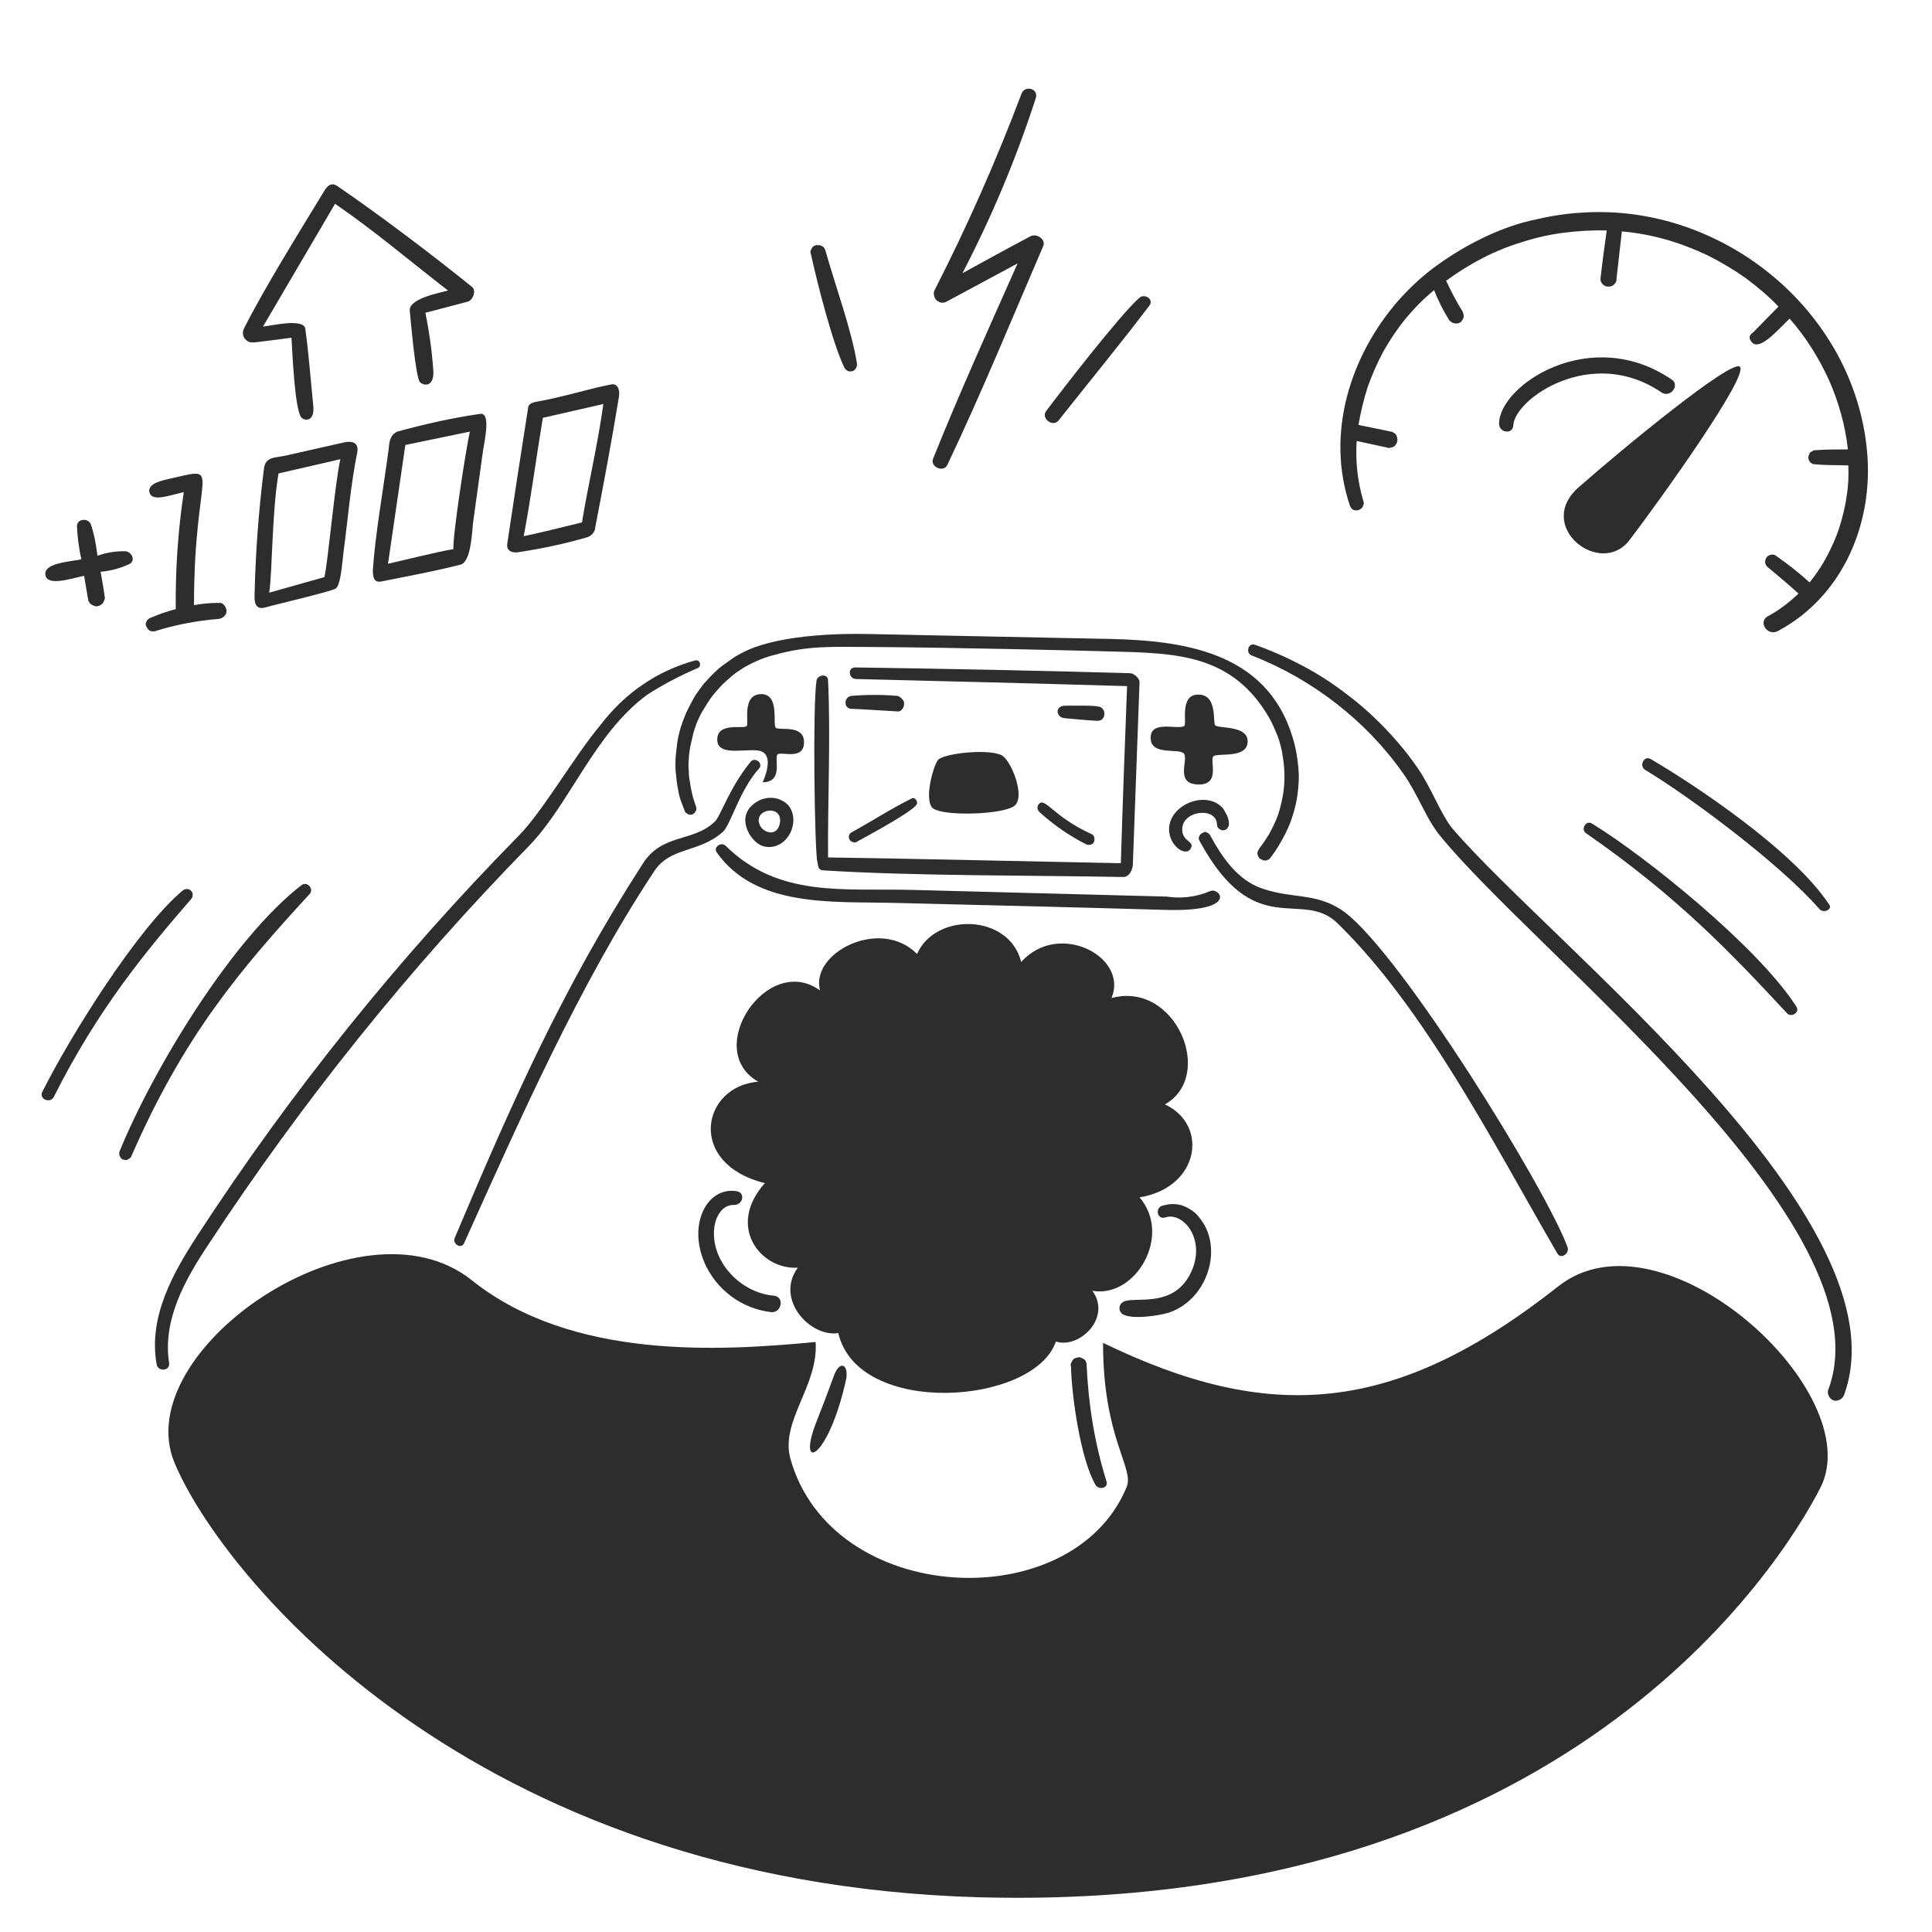
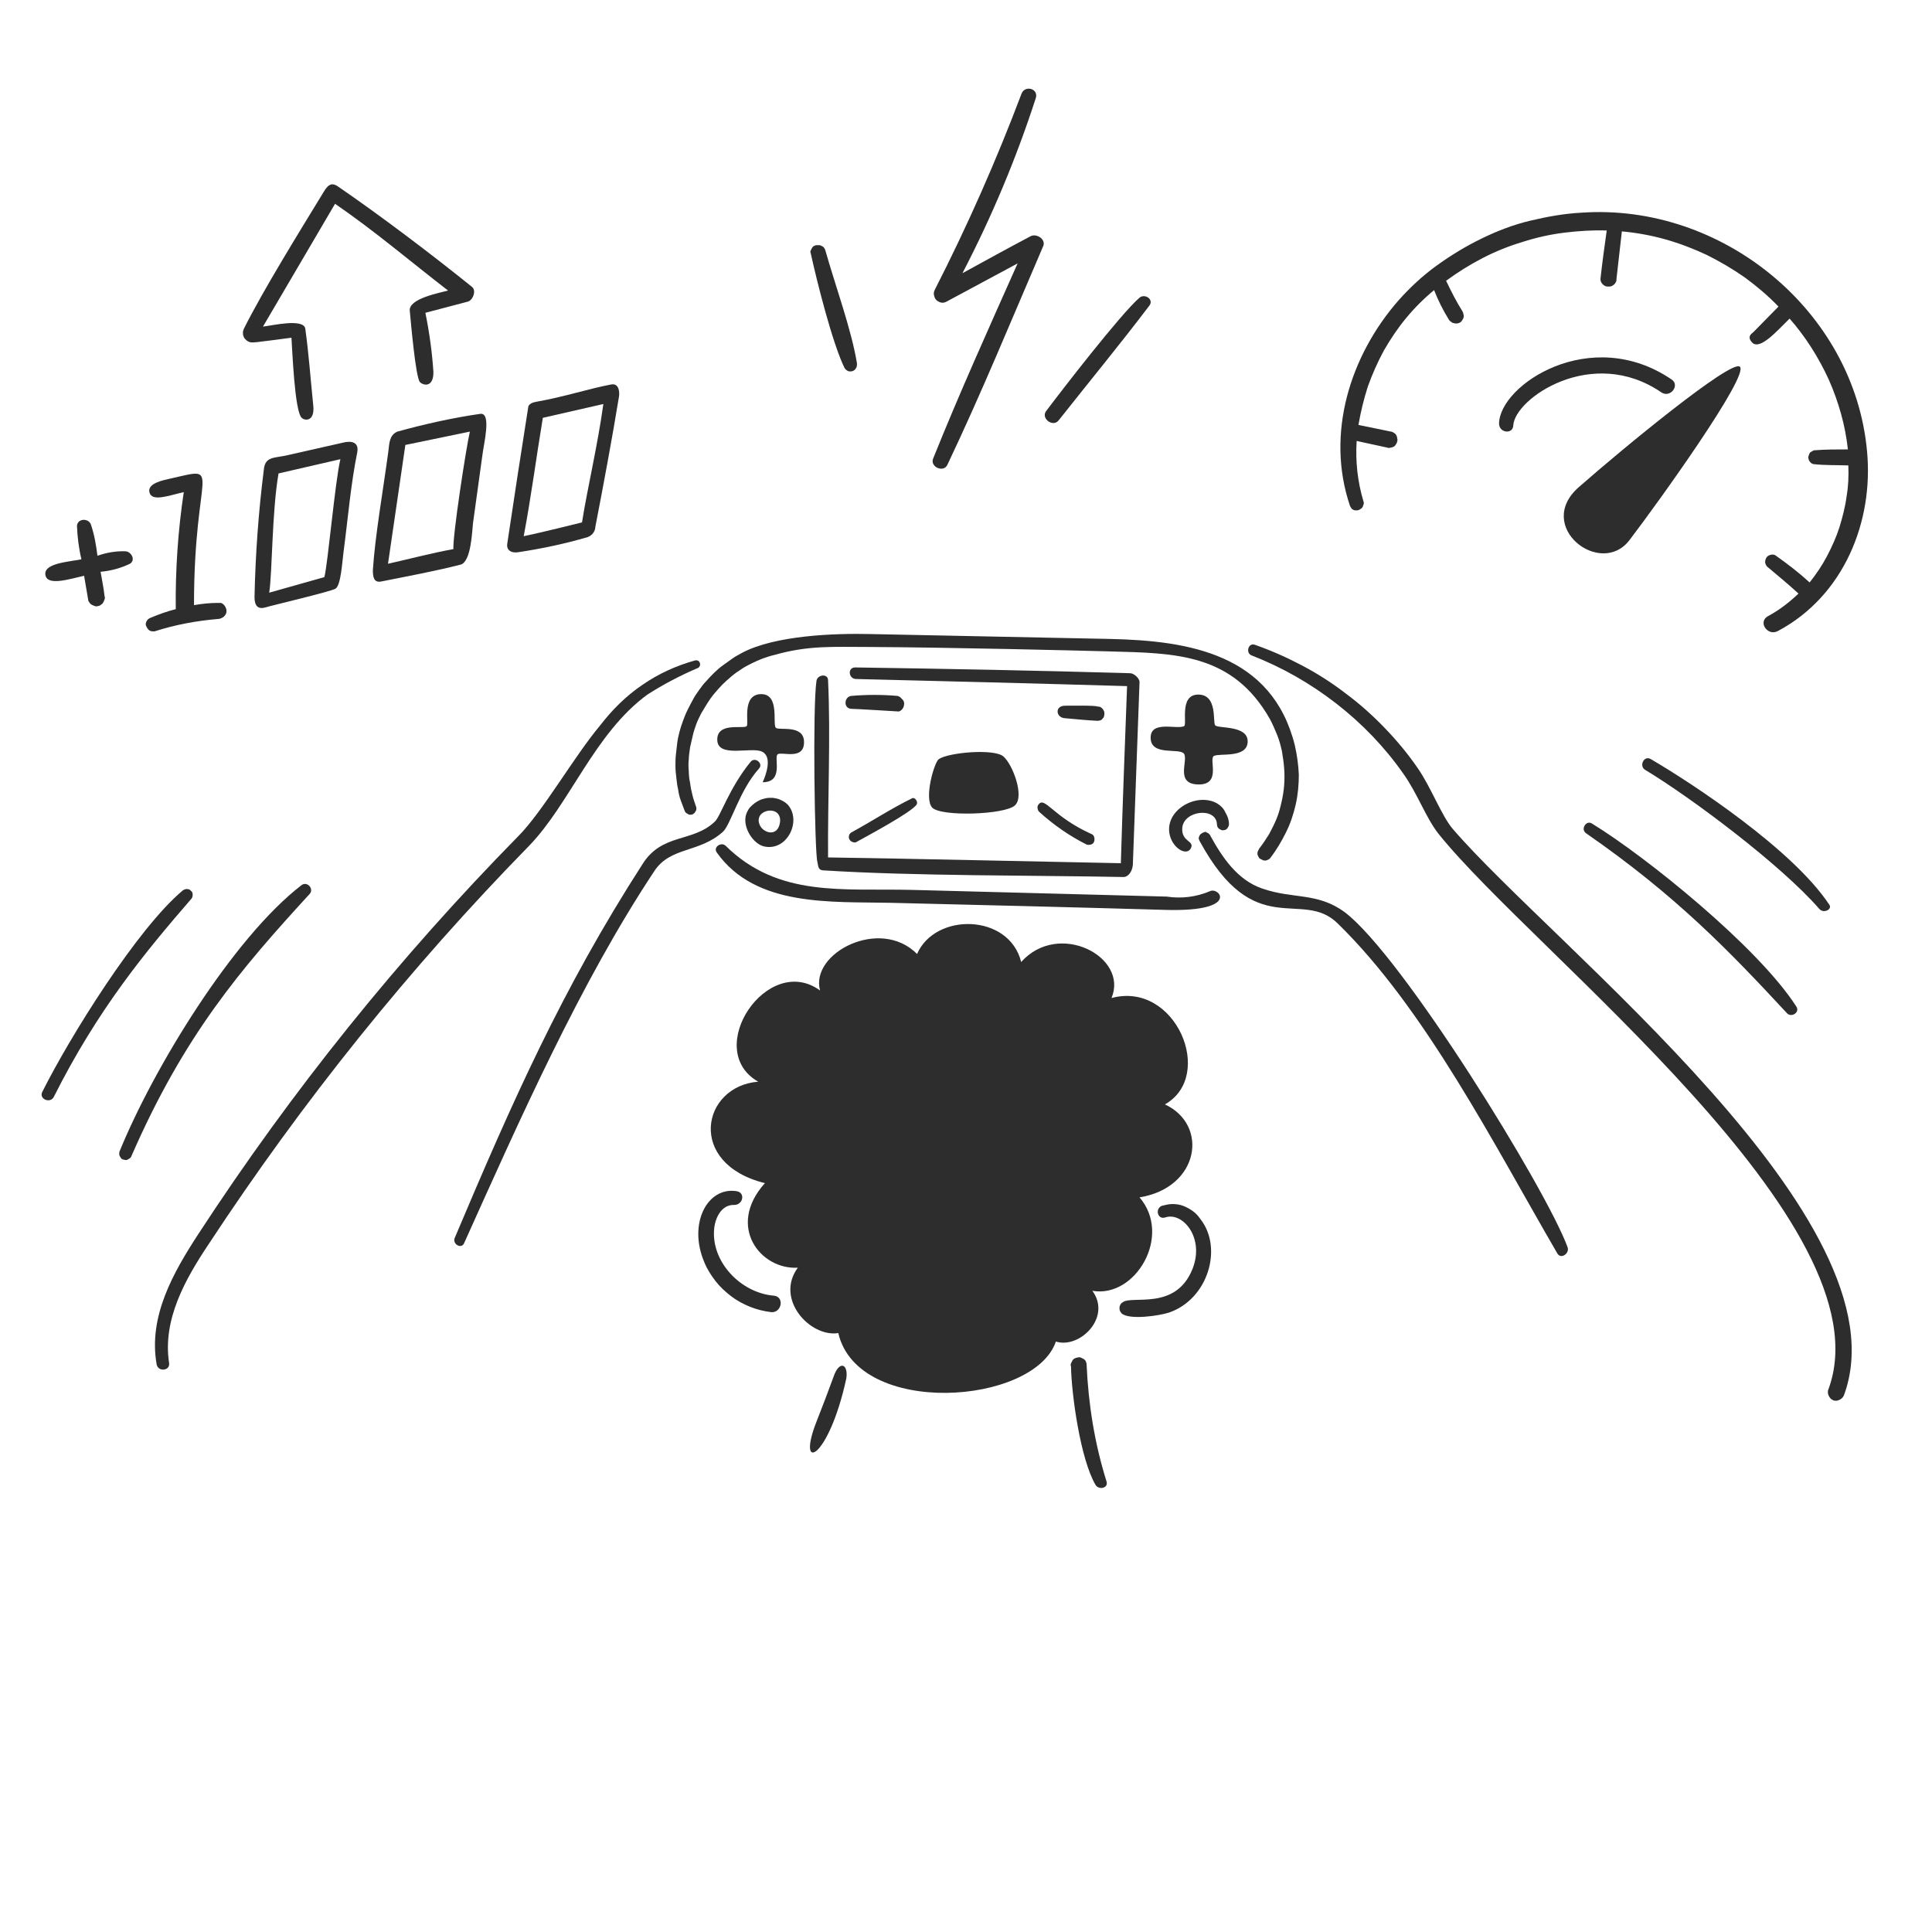
<svg xmlns="http://www.w3.org/2000/svg" version="1.1" id="Layer_1" x="0px" y="0px" viewBox="0 0 434.2 434.2" style="enable-background:new 0 0 434.2 434.2;" xml:space="preserve">
  <style type="text/css">
	.st0{fill:#2D2D2D;}
</style>
  <path class="st0" d="M271.9,200.3c-3.1,1.3-6.4,1.7-9.7,1.2c-19-0.5-38.1-1-57.1-1.5c-15.6-0.4-30.1,1.8-42-9.9c-1-1-2.9,0.3-2,1.5  c8.7,12.3,25.8,11,39.1,11.3c20.7,0.5,41.4,1,62,1.6C278.8,204.9,274,199.2,271.9,200.3z M291,167.5c0.5,2.2,0.8,4.4,0.9,6.6  c0,2.2-0.2,4.5-0.7,6.7c-0.5,2.2-1.2,4.3-2.2,6.3s-2.1,3.9-3.5,5.7c-0.1,0.2-0.3,0.3-0.5,0.4c-0.2,0.1-0.4,0.2-0.6,0.2  s-0.4,0-0.6-0.1s-0.4-0.2-0.6-0.3c-0.2-0.1-0.3-0.3-0.4-0.5s-0.2-0.4-0.2-0.6c0-0.2,0-0.4,0.1-0.6s0.2-0.4,0.3-0.6  c0.8-1,1.5-2.1,2.2-3.2c0.6-1.1,1.2-2.3,1.7-3.5s0.8-2.4,1.1-3.7s0.5-2.5,0.6-3.8s0.1-2.6,0-3.9s-0.3-2.6-0.5-3.8  c-0.3-1.3-0.6-2.5-1.1-3.7s-1-2.4-1.6-3.5c-8.4-14.8-21.3-14.8-35.9-15.2c-7.2-0.2-35.8-0.9-54.1-1c-8.3,0-13.6-0.4-21.4,1.8  c-0.9,0.2-1.7,0.5-2.6,0.8c-0.8,0.3-1.7,0.7-2.5,1.1s-1.6,0.8-2.3,1.3c-0.8,0.5-1.5,1-2.2,1.6s-1.4,1.2-2,1.8  c-0.6,0.6-1.2,1.3-1.8,2c-0.6,0.7-1.1,1.4-1.6,2.2s-0.9,1.5-1.4,2.3c-0.4,0.8-0.8,1.6-1.1,2.4c-0.3,0.8-0.6,1.7-0.8,2.6  c-0.2,0.9-0.4,1.7-0.6,2.6c-0.1,0.9-0.3,1.8-0.3,2.7c-0.1,0.9-0.1,1.8,0,2.7c0,0.9,0.1,1.8,0.3,2.7c0.1,0.9,0.3,1.8,0.5,2.6  c0.2,0.9,0.5,1.7,0.8,2.6c0.1,0.2,0.1,0.3,0.1,0.5s0,0.4-0.1,0.5c-0.1,0.2-0.2,0.3-0.3,0.5c-0.1,0.1-0.3,0.2-0.4,0.3  c-0.2,0.1-0.3,0.1-0.5,0.1s-0.4,0-0.5-0.1c-0.2-0.1-0.3-0.2-0.5-0.3s-0.2-0.3-0.3-0.4c-0.3-0.8-0.6-1.6-0.9-2.4  c-0.3-0.8-0.5-1.7-0.6-2.5c-0.2-0.8-0.3-1.7-0.4-2.6s-0.2-1.7-0.2-2.6s0-1.7,0.1-2.6s0.2-1.7,0.3-2.6c0.1-0.9,0.3-1.7,0.5-2.5  s0.5-1.7,0.8-2.5s0.6-1.6,1-2.4s0.8-1.6,1.2-2.3c0.4-0.8,0.9-1.5,1.4-2.2s1-1.4,1.6-2c0.6-0.7,1.2-1.3,1.8-1.9  c0.6-0.6,1.3-1.2,2-1.7s1.4-1,2.1-1.5s1.5-0.9,2.2-1.3c7.4-3.9,20.7-4.4,28.9-4.2l53.9,1.1C267.2,144,285.9,147,291,167.5z" />
  <path class="st0" d="M251.9,194c-20.7-0.4-45.6-1-65.8-1.3c-0.1-12.9,0.6-27.3,0-39.8c0-1.6-2.4-1.3-2.6,0.1  c-0.9,5.7-0.4,38.9,0.2,40.7c0.2,0.8,0.1,1.8,1.2,1.9c20.6,1.3,47.1,1.1,67.6,1.5c1.1,0,2-1.3,2.1-2.8c0.5-13.7,1-27.3,1.5-41  c0-0.9-1.3-2-2.1-2c-20.6-0.6-41.2-1-61.8-1.3c-1.8,0-1.5,2.6,0.2,2.6c20.3,0.5,40.6,1,60.9,1.6C252.8,167.4,252.3,180.7,251.9,194z  " />
  <path class="st0" d="M239.4,158.6c-2.4,0-2.1,2.6-0.2,2.8c2.5,0.2,5.1,0.5,7.5,0.6c0.2,0,0.4-0.1,0.6-0.1c0.2-0.1,0.4-0.2,0.5-0.4  c0.2-0.2,0.3-0.3,0.3-0.5c0.1-0.2,0.1-0.4,0.1-0.6s0-0.4-0.1-0.6s-0.2-0.4-0.3-0.5c-0.2-0.2-0.3-0.3-0.5-0.4s-0.4-0.1-0.6-0.1  C246.2,158.5,240.8,158.6,239.4,158.6z M201.7,156.4c-3.5-0.3-6.9-0.3-10.4,0c-1.6,0.2-1.8,2.8,0,2.9c1,0,10.6,0.6,10.7,0.6  c0.4-0.1,0.7-0.4,0.9-0.7c0.2-0.3,0.3-0.7,0.3-1.1s-0.2-0.8-0.5-1C202.4,156.7,202.1,156.5,201.7,156.4L201.7,156.4z M205,179.4  c-4.7,2.3-9.1,5.2-13.7,7.7c-0.3,0.2-0.5,0.5-0.5,0.8c-0.1,0.3,0,0.6,0.2,0.9c0.2,0.3,0.5,0.4,0.8,0.5s0.7,0,0.9-0.2  c1.8-1,12.3-6.6,13.3-8.3C206.4,180.2,205.6,179.1,205,179.4z M245.2,187.4c-8.6-3.9-10.4-8.5-11.8-6.6c-0.2,0.3-0.3,0.5-0.2,0.9  c0,0.3,0.2,0.6,0.4,0.8c3.2,2.9,6.8,5.4,10.6,7.3c0.3,0.1,0.6,0.1,1,0c0.3-0.1,0.6-0.3,0.7-0.7c0.1-0.3,0.1-0.6,0-1  S245.5,187.5,245.2,187.4z" />
  <path class="st0" d="M273.6,180.6c-4.4-2.6-11.6,1.2-10.8,6.6c0.5,3.3,3.8,5.3,4.8,3.5s-2.1-1.4-1.9-4.6c0.3-4,7.7-4.8,7.8-0.8  c0,0.2,0.1,0.4,0.1,0.5c0.1,0.2,0.2,0.3,0.3,0.4c0.1,0.1,0.3,0.2,0.5,0.3s0.4,0.1,0.5,0.1c0.2,0,0.4-0.1,0.5-0.1  c0.2-0.1,0.3-0.2,0.4-0.3c0.1-0.1,0.2-0.3,0.3-0.5s0.1-0.4,0.1-0.5c0-0.9-0.3-1.8-0.8-2.6C275,181.7,274.4,181.1,273.6,180.6z" />
  <path class="st0" d="M177,180.8c-0.3-0.3-0.7-0.6-1.1-0.8s-0.8-0.4-1.2-0.5c-0.4-0.1-0.9-0.2-1.3-0.2s-0.9,0-1.3,0.1  s-0.9,0.2-1.3,0.4s-0.8,0.4-1.2,0.7c-0.4,0.3-0.7,0.6-1,0.9c-0.3,0.3-0.5,0.7-0.7,1.1c-1.4,2.8,1.1,7,3.7,7.7  C176.9,191.5,180.3,184.4,177,180.8z M175.3,184.8c-0.5,3.5-3.9,2.4-4.6,0.5C169.3,181.8,175.8,180.7,175.3,184.8L175.3,184.8z" />
  <path class="st0" d="M174,291.2c-7.6-0.6-14.2-7.7-13.5-15c0.2-2.4,1.6-5.5,4.5-5.4c2,0,2.6-2.8,0.5-3.1c-6.6-1-10.9,7.4-7.2,16  c0.6,1.5,1.5,2.9,2.5,4.2s2.2,2.4,3.5,3.4s2.8,1.8,4.3,2.4c1.5,0.6,3.1,1,4.8,1.2C175.7,295,176.3,291.5,174,291.2L174,291.2z   M244.2,306.6c0-0.2-0.1-0.5-0.2-0.7c-0.1-0.2-0.3-0.4-0.5-0.5s-0.4-0.2-0.6-0.3c-0.2-0.1-0.5-0.1-0.7,0c-0.2,0-0.5,0.1-0.7,0.2  c-0.2,0.1-0.4,0.3-0.5,0.5s-0.2,0.4-0.3,0.6c-0.1,0.2-0.1,0.5,0,0.7c0.1,6.2,2.1,20.8,5.5,26.6c0.7,1.2,2.9,0.8,2.5-0.7  C246,324.4,244.6,315.6,244.2,306.6L244.2,306.6z M187.3,309.5c-1.2,3.3-2.5,6.7-3.8,10c-4.6,11.7,2.7,8.7,6.7-9.7  C190.7,306.5,188.6,305.6,187.3,309.5L187.3,309.5z M269.8,274c-0.5-0.7-1-1.3-1.7-1.8s-1.4-0.9-2.2-1.2s-1.6-0.4-2.4-0.4  c-0.8,0-1.6,0.2-2.4,0.4c-1.6,0.7-0.9,3.2,0.8,2.6c3.9-1.3,8.9,4.6,6.1,11.6c-3.8,9.5-13.7,5.8-15.7,7.5c-0.2,0.1-0.4,0.3-0.5,0.5  s-0.2,0.4-0.2,0.7c0,0.2,0,0.5,0.1,0.7s0.2,0.4,0.4,0.6c1.8,1.5,8.4,0.5,10.6-0.2C271.5,292,274.9,280.5,269.8,274L269.8,274z" />
  <path class="st0" d="M326.5,186.3c-2.5-2.9-4.9-9.4-7.9-13.7c-2.2-3.2-4.7-6.2-7.4-9s-5.6-5.4-8.7-7.7c-3.1-2.4-6.4-4.5-9.8-6.3  c-3.4-1.8-7-3.4-10.7-4.7c-1.5-0.5-2.1,1.9-0.7,2.4c6.9,2.7,13.2,6.3,19,10.8s10.9,9.8,15.1,15.8c3.2,4.5,5,9.8,7.9,13.5  c21.4,26.7,101.4,87.9,87.6,124.9c-0.1,0.2-0.1,0.4-0.1,0.7c0,0.2,0.1,0.5,0.2,0.7c0.1,0.2,0.2,0.4,0.4,0.6c0.2,0.2,0.4,0.3,0.6,0.4  c0.2,0.1,0.4,0.1,0.7,0.1c0.2,0,0.5-0.1,0.7-0.2c0.2-0.1,0.4-0.2,0.6-0.4c0.2-0.2,0.3-0.4,0.4-0.6  C428.9,274.4,349.3,212.8,326.5,186.3L326.5,186.3z M116.5,187.9c-26.9,27.4-50.9,57.2-71.9,89.4c-5.6,8.6-11.3,18.5-9.4,29.3  c0.3,1.8,3.1,1.5,2.8-0.3c-1.5-9.8,3.7-18.9,8.9-26.7c21.1-32.1,45.1-62,72-89.5c9.2-9.5,14.7-25.3,26.6-34c3.6-2.3,7.4-4.3,11.4-6  c0.2-0.1,0.3-0.3,0.4-0.5s0-0.4,0-0.6c-0.1-0.2-0.2-0.4-0.4-0.5c-0.2-0.1-0.4-0.1-0.6-0.1c-4.3,1.2-8.3,3-11.9,5.5  c-3.7,2.5-6.8,5.6-9.5,9.1C129.1,169.9,121.9,182.5,116.5,187.9L116.5,187.9z M168.7,171.2c1-1.2,2.9,0.4,1.9,1.5  c-4.5,5-6.4,12.8-8.2,14.3c-5.3,4.7-11.7,3.3-15.3,8.7c-16.8,25.3-30.5,56.4-42.8,83.7c-0.6,1.4-2.7,0.2-2.1-1.2  c12.9-30.5,24.1-55.9,42.2-84c4.4-7,11.2-4.8,16.2-9.5C161.9,183.6,163.8,177.2,168.7,171.2L168.7,171.2z M283.7,199.7  c6.9,2.4,12.4,0.8,18.5,5.3c12.9,9.7,45.3,62.2,50.1,75.3c0.5,1.4-1.5,2.8-2.3,1.4c-14.2-24.4-29.7-55-49.4-74.2  c-8.1-7.9-18.6,4.4-31-18.5c-0.1-0.2-0.1-0.3-0.2-0.5c0-0.2,0-0.3,0.1-0.5s0.1-0.3,0.3-0.5c0.1-0.1,0.3-0.2,0.4-0.3  c0.2-0.1,0.3-0.1,0.5-0.2s0.4,0,0.5,0.1c0.2,0.1,0.3,0.1,0.5,0.3c0.1,0.1,0.3,0.3,0.3,0.4C274.7,192.7,278.1,197.8,283.7,199.7z" />
  <path class="st0" d="M67.8,198.9c-15.6,12-33.4,41.4-40.9,59.8c-0.1,0.2-0.1,0.4-0.1,0.5c0,0.2,0,0.4,0.1,0.6  c0.1,0.2,0.2,0.3,0.3,0.5c0.1,0.1,0.3,0.3,0.5,0.3s0.3,0.1,0.5,0.1s0.4,0,0.5-0.1c0.2-0.1,0.3-0.2,0.5-0.3c0.1-0.1,0.3-0.3,0.3-0.4  c11.9-27.3,24.6-42.1,40.1-59C70.6,199.8,69.1,198,67.8,198.9z M411.1,203.3c-8.2-12.4-30.7-27.2-40.1-32.7  c-1.5-0.9-2.7,1.5-1.3,2.4c10.3,6.2,30.5,21.3,39.2,31.3C409.9,205.4,411.9,204.3,411.1,203.3L411.1,203.3z M403.7,226.2  c0.9,1.3-1.1,2.6-2.1,1.5c-13-14-24.9-26.4-45.1-40.4c-1.4-0.9,0-3.1,1.3-2.2C369.9,192.5,395.1,212.8,403.7,226.2L403.7,226.2z   M41.1,200.1c0.3-0.2,0.6-0.3,0.9-0.3s0.7,0.1,0.9,0.4c0.3,0.2,0.4,0.5,0.4,0.9c0,0.3-0.1,0.7-0.3,0.9c-10.3,11.9-21,24.8-30.9,44.5  c-0.8,1.6-3.4,0.5-2.6-1.1C15.7,233,30.9,208.6,41.1,200.1z" />
  <path class="st0" d="M231.6,53.1c-5.1,2.7-10.2,5.5-15.3,8.3c6.6-12.7,12.1-25.8,16.5-39.4c0.6-2.1-2.4-2.9-3.2-1  c-5.7,15.1-12.2,29.8-19.5,44.1c-0.2,0.4-0.3,0.8-0.2,1.2s0.2,0.8,0.5,1.1c0.3,0.3,0.7,0.5,1.1,0.6c0.4,0.1,0.8,0,1.2-0.2l16-8.6  c-6.5,14.6-13.1,29.2-19,43.9c-0.7,1.8,2.3,3.2,3.2,1.4c7.7-16.2,14.5-32.8,21.6-49.3C235,53.7,232.9,52.4,231.6,53.1L231.6,53.1z   M185.5,56.3c-0.1-0.2-0.1-0.4-0.3-0.6c-0.1-0.2-0.3-0.3-0.5-0.4s-0.4-0.2-0.6-0.2s-0.4,0-0.6,0s-0.4,0.1-0.6,0.2s-0.3,0.3-0.4,0.4  c-0.1,0.2-0.2,0.4-0.3,0.6s-0.1,0.4,0,0.6c1.4,6.4,4.9,20.3,7.6,25.8c0.2,0.3,0.4,0.5,0.8,0.7c0.3,0.1,0.7,0.1,1,0s0.6-0.3,0.8-0.7  c0.2-0.3,0.2-0.7,0.2-1C191.4,74.2,187.7,64.1,185.5,56.3z M256.1,66.9c1.2-1,3.3,0.4,2.2,1.8c-6.6,8.7-13.6,17.2-20.4,25.8  c-1.3,1.6-4-0.5-2.8-2.1C238.4,88,251.9,70.5,256.1,66.9L256.1,66.9z" />
  <path class="st0" d="M48.9,135.5c-1.8,0-3.6,0.2-5.3,0.5c0-31.2,6.9-31.2-5.5-28.4c-1.3,0.3-5.1,1-4.5,3.1s4.2,0.7,7.7-0.1  c-1.3,8.7-1.9,17.5-1.8,26.3c-2,0.5-3.9,1.2-5.8,2c-0.4,0.2-0.6,0.4-0.8,0.8c-0.2,0.4-0.2,0.7,0,1.1s0.4,0.7,0.7,0.9  c0.3,0.2,0.7,0.2,1.1,0.2c4.7-1.5,9.5-2.4,14.4-2.8c0.2,0,0.5-0.1,0.7-0.2s0.4-0.2,0.6-0.4c0.2-0.2,0.3-0.4,0.4-0.6s0.1-0.4,0.1-0.7  c0-0.2-0.1-0.5-0.2-0.7s-0.2-0.4-0.4-0.6c-0.2-0.2-0.4-0.3-0.6-0.4C49.4,135.5,49.2,135.5,48.9,135.5L48.9,135.5z" />
  <path class="st0" d="M28.3,123.9L28.3,123.9c-2.2-0.1-4.4,0.3-6.4,1c-0.3-2.4-0.7-4.8-1.5-7.1c-0.6-1.4-3-1.3-3.1,0.4  c0.1,2.5,0.4,5,1,7.5c-3.1,0.6-8.5,0.9-8.1,3.5s5.5,0.9,8.7,0.2c0.3,1.8,0.6,3.5,0.9,5.3c0,0.2,0.1,0.5,0.3,0.7  c0.1,0.2,0.3,0.4,0.5,0.5s0.4,0.2,0.7,0.3c0.2,0.1,0.5,0.1,0.7,0c0.2,0,0.5-0.1,0.7-0.3c0.2-0.1,0.4-0.3,0.5-0.5s0.2-0.4,0.3-0.7  c0.1-0.2,0.1-0.5,0-0.7c-0.2-1.9-0.6-3.7-0.9-5.5c2.3-0.2,4.5-0.8,6.6-1.8C30.5,125.9,29.6,124.1,28.3,123.9z" />
  <path class="st0" d="M108,93c-6.3,0.9-12.5,2.3-18.7,4c-1.8,0.8-1.8,2.6-2,4.3c-1.2,8.9-3,19.1-3.5,26.8c0,1.3,0.1,2.9,1.8,2.6  c6-1.2,12-2.3,17.9-3.8c2.4-0.6,2.6-7.6,2.8-9.3c0.7-5.1,1.4-10.1,2.1-15.2C108.7,99.8,110.5,92.8,108,93z M101.9,123.4  c-4.9,0.9-9.8,2.2-14.7,3.3l3.9-26.7l14.5-3C104.7,100.9,101.7,120.6,101.9,123.4z" />
  <path class="st0" d="M137.4,86.4c-4.9,0.9-10.6,2.8-16.9,3.9c-0.7,0.1-1.8,0.5-1.8,1.3c-1.6,10.2-3.2,20.5-4.7,30.6  c-0.2,1.1,0.5,2.2,2.5,1.9c5.3-0.8,10.5-1.9,15.6-3.4c0.5-0.2,0.9-0.5,1.2-0.9c0.3-0.4,0.5-0.9,0.5-1.4c1.8-9.3,3.8-20,5.3-29.2  C139.3,88.1,139.1,86.1,137.4,86.4z M130.8,117.4c0,0-8.7,2.2-13.1,3.1c1.7-9,2.8-17.6,4.3-26.6l13.6-3.1  C134.3,100.2,132,109.8,130.8,117.4z" />
  <path class="st0" d="M77,99.5c-4.1,0.9-8.3,1.9-12.4,2.8c-2.9,0.7-5,0.2-5.3,3.2c-1.2,9.5-1.9,19.1-2.1,28.7c0,2,0.8,2.8,2.5,2.3  c1.2-0.4,14.5-3.5,15.7-4.2s1.5-5.9,1.8-8.2c1-7.5,1.6-15.1,3.1-22.5C80.7,99.3,78.9,99,77,99.5z M72.9,129.7l-12.4,3.5  c0.7-4.3,0.6-18.2,2.1-26.8l13.9-3.2C75.3,108.2,73.7,126.6,72.9,129.7z" />
  <path class="st0" d="M59.1,73.4l16.2-27.6c8.9,6.1,17.1,13.1,25.4,19.5c-1.8,0.5-9,1.8-8.6,4.6c0.2,2,1.3,15.1,2.3,16s3.1,1,3-2.4  c-0.3-4.4-0.9-8.8-1.8-13.2l9.5-2.5c1.2-0.3,2-2.5,1-3.3c-8.9-7.2-20.8-16.2-30.3-22.7c-1-0.6-1.9-0.7-3.1,1.4  c-5.3,8.7-13.5,21.9-17.9,30.7c-0.1,0.3-0.2,0.5-0.2,0.8s0,0.6,0.1,0.8c0.1,0.3,0.2,0.5,0.4,0.7c0.2,0.2,0.4,0.4,0.6,0.5  c0.9,0.5,1.1,0.3,9.8-0.8c0.2,2.7,0.7,16.5,2.3,18c0.7,0.7,3,0.9,2.6-2.8c-0.6-5.8-1-11.6-1.8-17.3C68.1,71.5,61,73.2,59.1,73.4z" />
  <path class="st0" d="M419.6,101.4c-2.9-31.7-32.7-55.8-64.2-53.6c-3.9,0.2-7.7,0.9-11.5,1.8s-7.4,2.3-10.9,4s-6.8,3.7-10,6  s-6,4.9-8.6,7.8c-11,12.5-16.5,30.1-11,46.3c0.1,0.2,0.2,0.4,0.3,0.5c0.1,0.2,0.3,0.3,0.5,0.4s0.4,0.1,0.6,0.1c0.2,0,0.4,0,0.6-0.1  c0.2-0.1,0.4-0.2,0.5-0.3c0.2-0.1,0.3-0.3,0.4-0.5c0.1-0.2,0.1-0.4,0.2-0.6c0-0.2,0-0.4-0.1-0.6c-1.3-4.4-1.8-8.9-1.5-13.5l6.9,1.5  c0.2,0.1,0.5,0.1,0.7,0c0.2,0,0.5-0.1,0.7-0.2s0.4-0.3,0.5-0.5s0.3-0.4,0.3-0.7c0.1-0.2,0.1-0.5,0-0.7c0-0.3-0.1-0.5-0.2-0.7  c-0.1-0.2-0.3-0.4-0.5-0.5s-0.4-0.3-0.7-0.3l-7.3-1.5c0.5-2.9,1.2-5.8,2.1-8.6c1-2.8,2.2-5.5,3.6-8.1c1.5-2.6,3.1-5,5-7.3  s4-4.4,6.3-6.3c0.9,2.3,2,4.5,3.3,6.6c0.1,0.2,0.3,0.4,0.5,0.5c0.2,0.2,0.4,0.3,0.6,0.3c0.2,0.1,0.5,0.1,0.7,0.1s0.5-0.1,0.7-0.2  s0.4-0.3,0.5-0.5s0.3-0.4,0.3-0.6c0.1-0.2,0.1-0.5,0-0.7c0-0.2-0.1-0.5-0.2-0.7c-1.4-2.2-2.6-4.6-3.7-6.9c2.6-1.9,5.3-3.6,8.2-5.1  s5.9-2.7,8.9-3.6c3.1-1,6.2-1.7,9.4-2.1s6.4-0.6,9.6-0.5c-0.5,3.5-1,7.2-1.4,10.8c0,0.3,0,0.5,0.1,0.7s0.2,0.4,0.4,0.6  s0.4,0.3,0.6,0.4c0.2,0.1,0.5,0.1,0.7,0.1s0.5,0,0.7-0.1s0.4-0.2,0.6-0.4c0.2-0.2,0.3-0.4,0.4-0.6c0.1-0.2,0.1-0.5,0.1-0.7  c0.4-3.5,0.8-7.1,1.2-10.6c3.3,0.3,6.6,0.9,9.8,1.8s6.3,2.1,9.3,3.5c3,1.5,5.9,3.2,8.6,5.1c2.7,2,5.2,4.1,7.5,6.5  c-1.9,1.9-3.7,3.8-5.6,5.7c-0.6,0.5-1.5,1.1-0.3,2.4c1.8,1.8,5.8-2.9,8.4-5.4c3.6,4.1,6.5,8.7,8.8,13.7c2.2,5,3.7,10.2,4.3,15.7  c-2.5,0-5.1,0-7.6,0.2c-0.3,0.1-0.6,0.3-0.9,0.5c-0.2,0.3-0.3,0.6-0.4,1c0,0.4,0.1,0.7,0.3,1s0.5,0.5,0.8,0.6  c2.6,0.3,5.3,0.2,7.9,0.3c0.1,2.4,0,4.7-0.4,7c-0.3,2.3-0.9,4.6-1.6,6.9c-0.7,2.2-1.7,4.4-2.8,6.5s-2.4,4-3.9,5.9  c-2.4-2.2-5-4.2-7.7-6.1c-0.3-0.2-0.7-0.2-1.1-0.1c-0.4,0.1-0.7,0.3-0.9,0.6c-0.2,0.3-0.3,0.7-0.3,1c0,0.4,0.2,0.7,0.4,1  c2.4,2,4.8,4,7.1,6.1c-2.1,2-4.3,3.7-6.9,5.1c-2.3,1.3,0,4.6,2.3,3.3C414.4,133.9,421.1,117.2,419.6,101.4z" />
  <path class="st0" d="M375.7,85.3c-18.2-12.4-38.7,1.2-38.8,9.9c0,2.1,3.1,2.5,3.2,0.4c0.3-6,17.7-18.1,33.3-7.4  C375.4,89.5,377.6,86.6,375.7,85.3z" />
  <path class="st0" d="M179.3,284.9c-8.4,0.5-16.1-9.3-7.4-19c-17.7-4.4-14.2-21.8-1.5-22.8c-12.6-7.2,2.1-29.1,13.9-20.5  c-2.3-8.4,13.5-16.6,21.8-8.2c4.1-9.4,20.7-9.1,23.4,1.8c8.4-9.4,24.2-1.2,20.3,8.1c14.4-3.9,23.4,17.5,12,23.9  c9.9,4.6,7.8,18.7-5.7,20.9c7.4,8.6-0.9,22.7-10.6,21c4.4,6-2.9,13.1-8.2,11.4c-4.9,14.3-44.5,17.1-48.9-1.9  C182.1,300.6,174.1,292,179.3,284.9z" />
  <path class="st0" d="M391,82.4c2.3,1.8-18.3,30.5-24.8,39s-21.4-3.1-11.4-11.9S389,80.8,391,82.4z" />
  <path class="st0" d="M211,170.6c2.2-1.5,12.4-2.4,14.5-0.6s4.8,9,2.6,11c-2.2,2.1-16.6,2.6-18.6,0.5  C207.6,179.4,210,171.2,211,170.6z" />
  <path class="st0" d="M266.1,163.2c0.8-0.3-1.2-7.1,3.2-7.1s3.2,6.2,3.8,6.9c0.6,0.8,7.4-0.1,7.3,3.7s-6.4,2.5-7.6,3.2  s1.8,6.5-3.5,6.4s-2.2-5.4-3.2-6.9c-1-1.4-7.4,0.6-7.5-3.5S264.4,164,266.1,163.2z" />
  <path class="st0" d="M167.8,163.2c0.6-0.5-1.2-7.1,3.2-7.2c4.4-0.1,2.5,7,3.4,7.6s6.3-0.8,6.3,3.2c0,4.1-4.9,2.1-5.9,2.7  s1.5,6.3-3.4,6.3c0.7-1.5,2.3-5.8-0.2-6.9s-9.9,1.5-10-2.6S167.1,163.9,167.8,163.2z" />
-   <path class="st0" d="M183.3,301.6c-21.1,2-54.7,4.2-77.3-13.9c-25.1-20-77.2,15.8-66.8,41c10.5,25.2,66.3,94.5,181,97.7  c131.2,3.5,179.9-74.5,188.9-92c11-21.5-35.5-63.8-58.9-45.3c-37,29.2-65.1,30.7-102.3,12.7c0,21.6,7.1,28.1,5.3,32.4  c-12.1,29.4-66.4,26.9-75.6-6.5C175.4,319.3,184,311.3,183.3,301.6z" />
</svg>